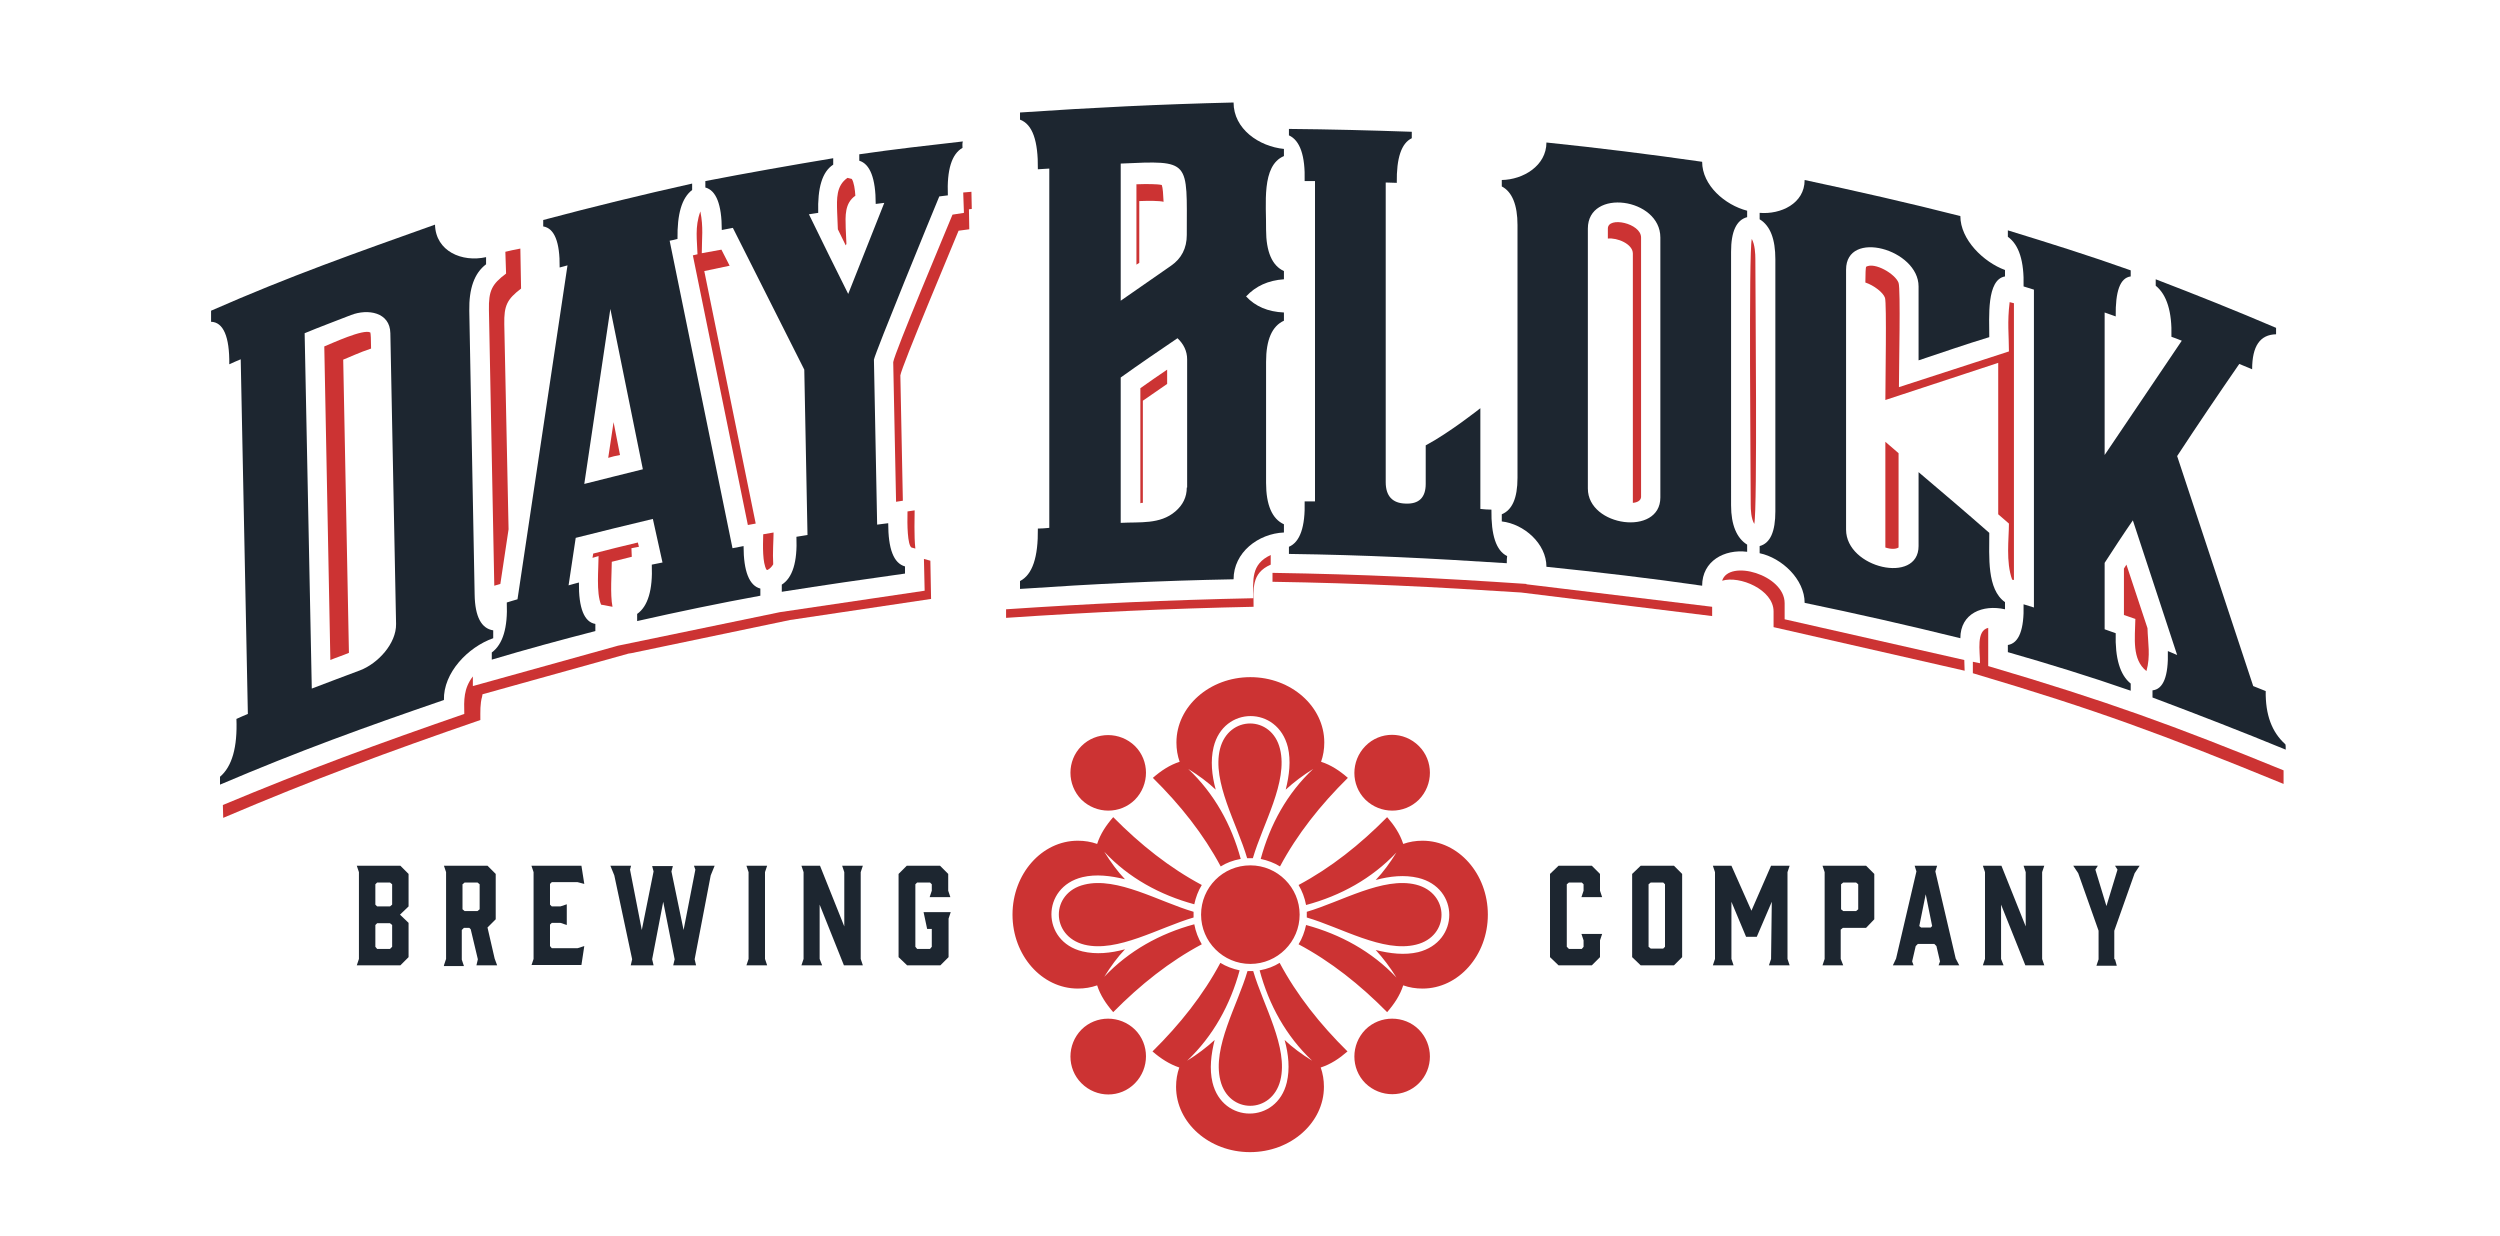
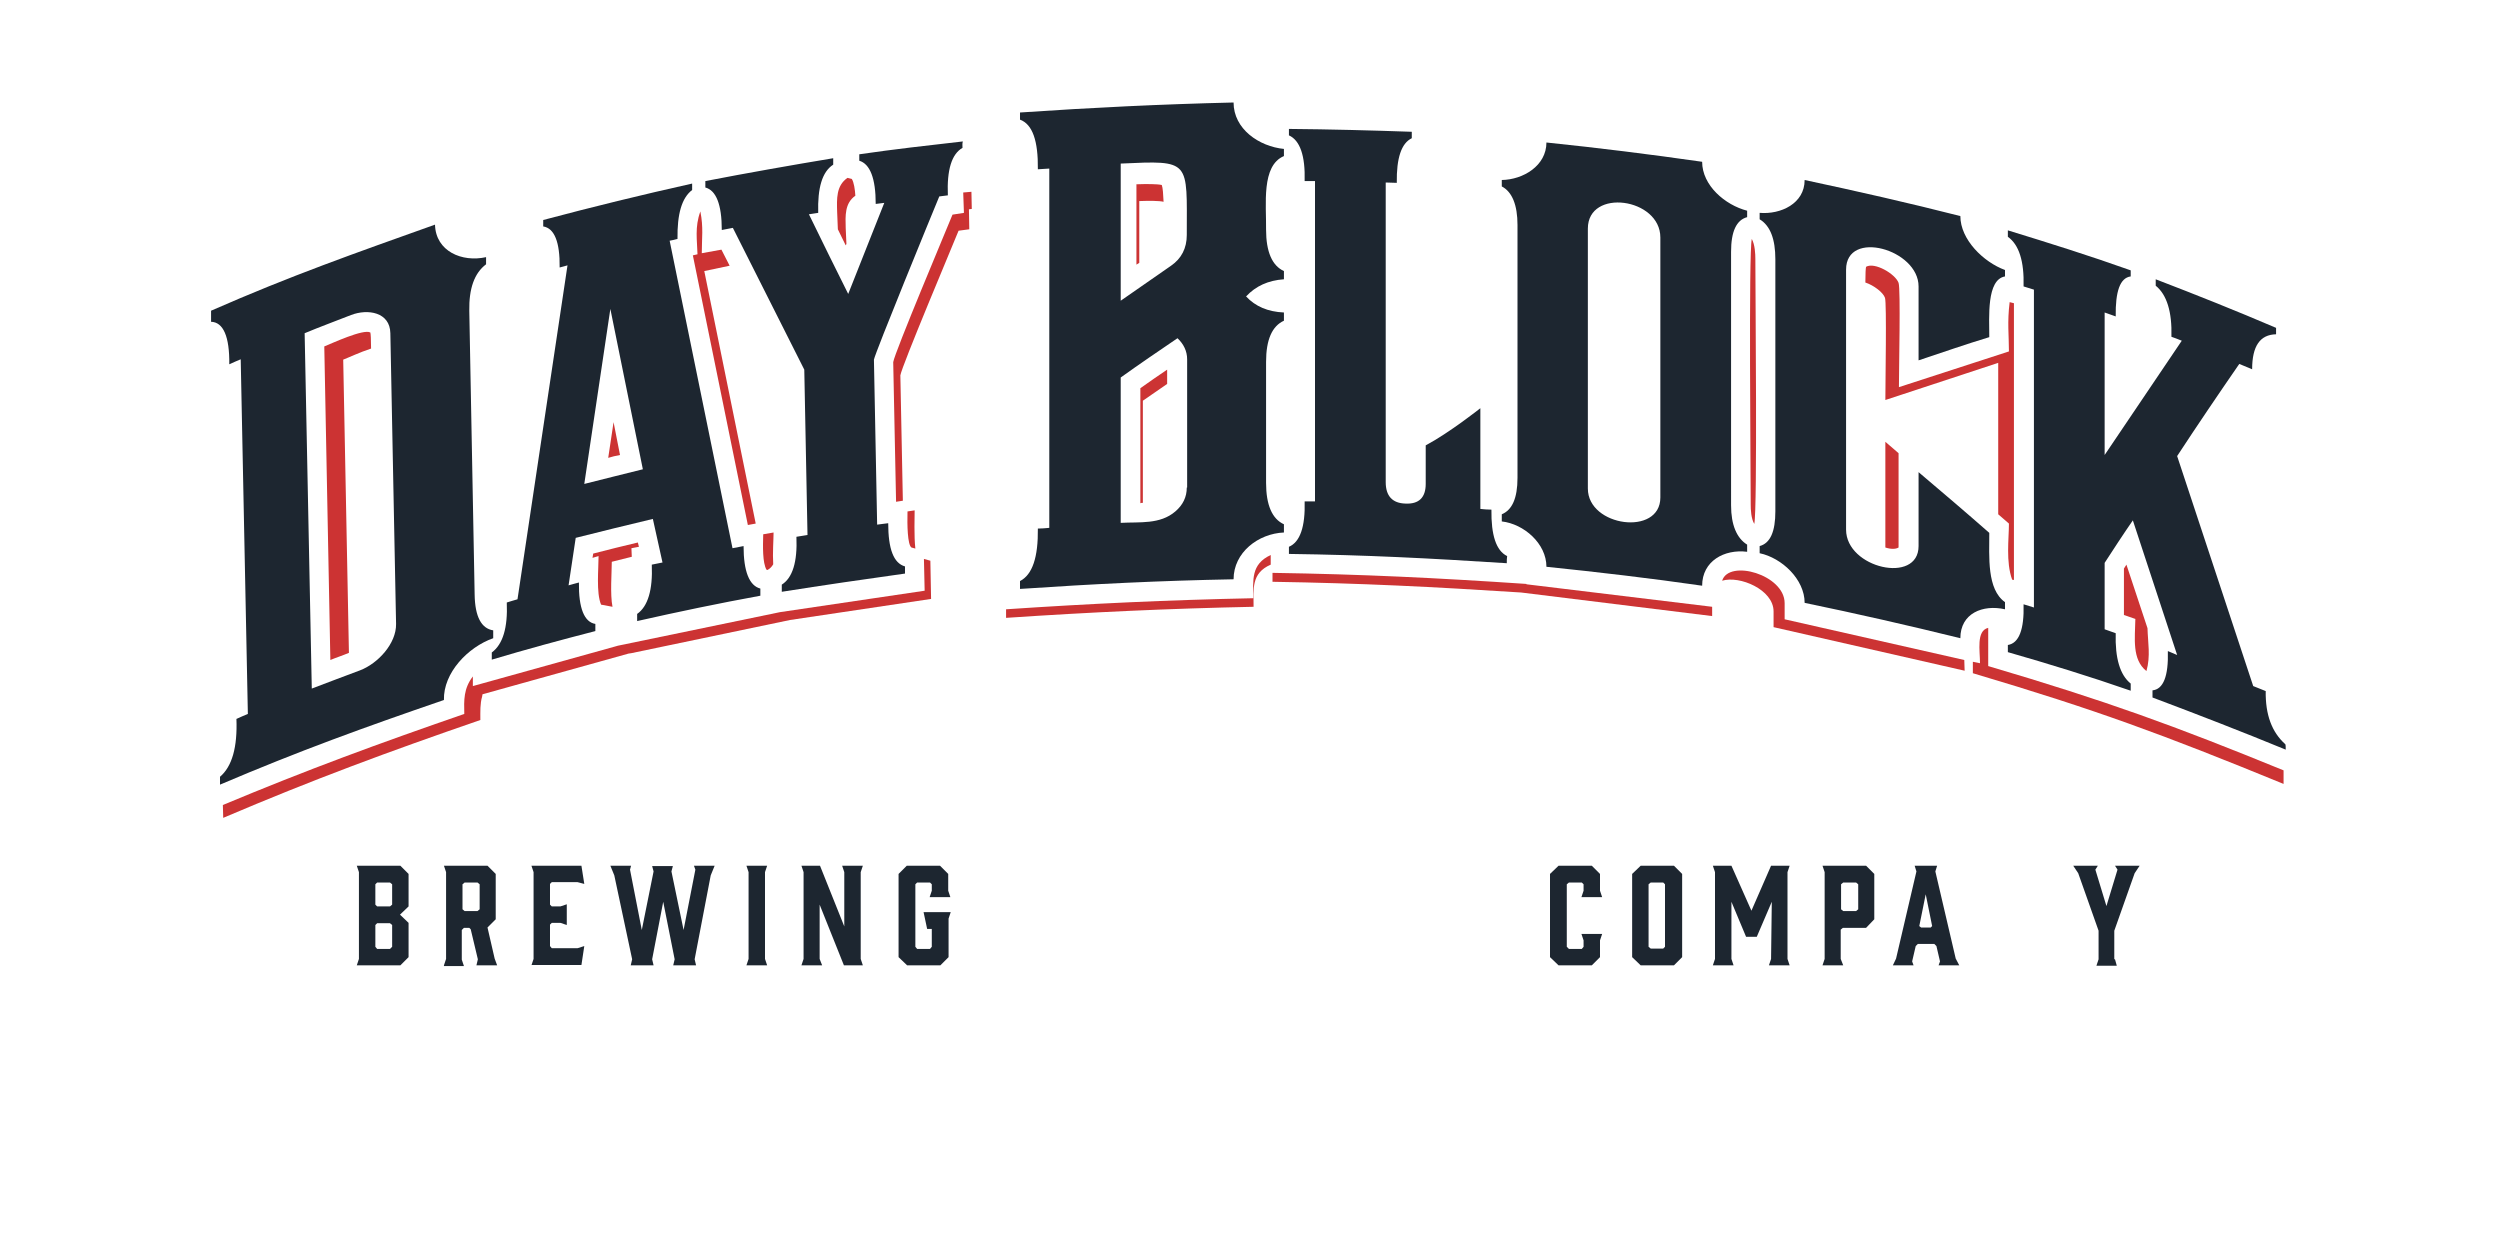
<svg xmlns="http://www.w3.org/2000/svg" version="1.1" id="Layer_1" x="0px" y="0px" viewBox="0 0 700 346" style="enable-background:new 0 0 700 346;" xml:space="preserve">
  <style type="text/css">
	.st0{fill-rule:evenodd;clip-rule:evenodd;fill:#CC3333;}
	.st1{fill:#1D2630;}
</style>
  <g>
-     <path class="st0" d="M350.1,242.3c7.6,0,13.8,6.2,13.8,13.8c0,7.6-6.2,13.8-13.8,13.8c-7.6,0-13.8-6.2-13.8-13.8   C336.3,248.5,342.4,242.3,350.1,242.3L350.1,242.3z M341.8,242.6c-4.8-9-11.3-17.2-19-24.8c2.3-2,4.7-3.6,7.5-4.5   c-0.6-1.7-0.9-3.5-0.9-5.4c0-10.1,9.3-18.3,20.7-18.3c11.4,0,20.7,8.2,20.7,18.3c0,1.9-0.3,3.7-0.9,5.4c2.8,0.9,5.2,2.5,7.5,4.5   c-7.7,7.6-14.2,15.8-19,24.8c-1.6-1-3.5-1.7-5.4-2.1c2.6-9.6,7.4-18.4,14.7-25.2c-2.9,1.8-5.4,3.7-7.7,5.8c1-4,1.5-8.1,0.6-11.9   c-2.9-11.6-18-11.6-20.8,0c-0.9,3.8-0.5,7.9,0.6,11.9c-2.2-2.1-4.8-4-7.7-5.8c7.3,6.9,12.1,15.6,14.7,25.2   C345.2,240.9,343.4,241.6,341.8,242.6L341.8,242.6z M365.9,256.9c9.6,2.8,21.4,9.9,30.6,7.6c9.5-2.3,9.5-14.4,0-16.8   c-9.2-2.3-21,4.8-30.6,7.6c0,0.3,0,0.5,0,0.8C365.9,256.4,365.9,256.6,365.9,256.9L365.9,256.9z M363.6,247.8   c9-4.8,17.2-11.3,24.8-19c2,2.3,3.6,4.7,4.5,7.5c1.7-0.6,3.5-0.9,5.4-0.9c10.1,0,18.3,9.3,18.3,20.7c0,11.4-8.2,20.7-18.3,20.7   c-1.9,0-3.7-0.3-5.4-0.9c-0.9,2.8-2.5,5.2-4.5,7.5c-7.6-7.7-15.8-14.2-24.8-19c1-1.6,1.7-3.5,2.1-5.4c9.6,2.6,18.4,7.4,25.3,14.7   c-1.8-2.9-3.7-5.4-5.8-7.7c4,1,8.1,1.5,11.9,0.6c11.6-2.9,11.6-18,0-20.8c-3.8-0.9-7.9-0.5-11.9,0.6c2.1-2.2,4-4.8,5.8-7.7   c-6.9,7.3-15.6,12.1-25.3,14.7C365.3,251.3,364.6,249.5,363.6,247.8L363.6,247.8z M358.3,269.6c4.8,9,11.3,17.2,19,24.8   c-2.3,2-4.7,3.6-7.5,4.5c0.6,1.7,0.9,3.5,0.9,5.4c0,10.1-9.3,18.3-20.7,18.3c-11.4,0-20.7-8.2-20.7-18.3c0-1.9,0.3-3.7,0.9-5.4   c-2.7-0.9-5.2-2.5-7.5-4.5c7.7-7.6,14.2-15.8,19-24.8c1.6,1,3.5,1.7,5.4,2.1c-2.6,9.6-7.4,18.4-14.7,25.3c2.9-1.8,5.4-3.7,7.7-5.8   c-1,4-1.5,8.1-0.6,11.9c2.8,11.6,18,11.6,20.8,0c0.9-3.8,0.5-7.9-0.6-11.9c2.2,2.1,4.8,4,7.7,5.8c-7.3-6.9-12.1-15.6-14.7-25.3   C354.9,271.3,356.7,270.6,358.3,269.6L358.3,269.6z M349.3,271.9c-2.8,9.6-9.9,21.3-7.6,30.6c2.3,9.5,14.4,9.5,16.8,0   c2.3-9.2-4.8-21-7.6-30.6c-0.3,0-0.5,0-0.8,0C349.8,271.9,349.5,271.9,349.3,271.9L349.3,271.9z M336.5,264.4   c-9,4.8-17.2,11.3-24.8,19c-2-2.3-3.6-4.7-4.5-7.5c-1.7,0.6-3.5,0.9-5.4,0.9c-10.1,0-18.3-9.3-18.3-20.7c0-11.4,8.2-20.7,18.3-20.7   c1.9,0,3.7,0.3,5.4,0.9c0.9-2.8,2.5-5.2,4.5-7.5c7.6,7.7,15.8,14.2,24.8,19c-1,1.6-1.7,3.5-2.1,5.4c-9.6-2.6-18.4-7.4-25.2-14.7   c1.8,2.9,3.7,5.5,5.8,7.7c-4-1-8.1-1.5-11.9-0.6c-11.6,2.8-11.6,18,0,20.8c3.8,0.9,7.9,0.5,11.9-0.6c-2.1,2.2-4,4.8-5.8,7.7   c6.9-7.3,15.6-12.1,25.2-14.7C334.8,260.9,335.5,262.7,336.5,264.4L336.5,264.4z M334.2,255.3c-9.6-2.8-21.4-9.9-30.6-7.6   c-9.5,2.3-9.5,14.4,0,16.8c9.2,2.3,21-4.8,30.6-7.6c0-0.3,0-0.5,0-0.8C334.2,255.8,334.2,255.6,334.2,255.3L334.2,255.3z    M350.8,240.3c2.8-9.6,9.9-21.4,7.6-30.6c-2.3-9.5-14.4-9.5-16.8,0c-2.3,9.2,4.8,21,7.6,30.6c0.3,0,0.5,0,0.8,0   C350.3,240.3,350.6,240.3,350.8,240.3L350.8,240.3z M397.3,208.9c4.1,4.1,4.1,10.8,0,15c-4.1,4.1-10.8,4.1-15,0   c-4.1-4.1-4.1-10.8,0-15C386.4,204.7,393.1,204.7,397.3,208.9L397.3,208.9z M302.8,208.9c4.1-4.1,10.8-4.1,15,0   c4.1,4.1,4.1,10.8,0,15c-4.1,4.1-10.8,4.1-15,0C298.7,219.7,298.7,213,302.8,208.9L302.8,208.9z M302.8,303.3   c-4.1-4.1-4.1-10.8,0-15c4.1-4.1,10.8-4.1,15,0c4.1,4.1,4.1,10.8,0,15C313.7,307.5,307,307.5,302.8,303.3L302.8,303.3z    M397.3,303.3c-4.1,4.1-10.8,4.1-15,0c-4.1-4.1-4.1-10.8,0-15c4.1-4.1,10.9-4.1,15,0C401.4,292.5,401.4,299.2,397.3,303.3   L397.3,303.3z" />
    <g>
      <path class="st1" d="M99.9,242.4h12.2l2.3,2.3v9.1l-2.4,2.3l2.4,2.3v9.6l-2.3,2.3H99.9l0.6-1.8v-24.3L99.9,242.4z M105.1,253.3    l0.5,0.5h3.6l0.6-0.5v-5.7l-0.6-0.5h-3.6l-0.5,0.5V253.3z M109.2,258.5h-3.6l-0.5,0.5v6.1l0.5,0.6h3.6l0.6-0.6V259L109.2,258.5z" />
      <path class="st1" d="M124.3,270.3l0.6-1.8v-24.3l-0.6-1.8h12.2l2.3,2.3v12.7l-2.3,2.3l2,8.7l0.7,1.9h-5.8l0.4-1.7l-2-8.4l-0.4-0.4    h-1.5l-0.6,0.6v8.3l0.6,1.8H124.3z M133.7,255.1l0.6-0.5v-7l-0.6-0.5h-3.6l-0.6,0.5v7l0.6,0.5H133.7z" />
      <path class="st1" d="M148.8,270.3l0.6-1.8v-24.3l-0.6-1.8h14l0.8,5.1l-1.9-0.5h-7.2l-0.5,0.5v5.8l0.5,0.5h2.4l1.8-0.6v5.8    l-1.8-0.6h-2.4l-0.5,0.5v6l0.5,0.6h7.2l1.9-0.6l-0.8,5.3H148.8z" />
      <path class="st1" d="M194.5,268.6l0.4,1.7h-6.4l0.4-1.7l-3.2-16.1l-3.1,16.1l0.4,1.7h-6.4l0.4-1.7l-5-23.5l-1.1-2.7h5.8l-0.3,1.1    l3.3,16.9l3.3-16.4l-0.4-1.5h5.8l-0.4,1.5l3.4,16.4l3.3-16.9l-0.4-1.1h5.8l-1.1,2.7L194.5,268.6z" />
      <path class="st1" d="M214.8,270.3H209l0.6-1.8v-24.3l-0.6-1.8h5.8l-0.6,1.8v24.3L214.8,270.3z" />
      <path class="st1" d="M230.2,270.3h-5.8l0.6-1.8v-24.3l-0.6-1.8h5.2l6.8,17v-15.2l-0.6-1.8h5.8l-0.6,1.8v24.3l0.6,1.8h-5.3l-6.8-17    v15.2L230.2,270.3z" />
      <path class="st1" d="M251.6,268v-23.3l2.3-2.3h9.3l2.3,2.3v4.7l0.6,1.8h-5.8l0.6-1.8v-1.8l-0.5-0.5h-3.6l-0.5,0.5v17.5l0.5,0.6    h3.6l0.5-0.6v-5h-1.3l-1-4.7h7.6l-0.6,1.8V268l-2.3,2.3h-9.3L251.6,268z" />
    </g>
    <g>
      <path class="st1" d="M434,268v-23.3l2.4-2.3h9.3l2.3,2.3v4.7l0.6,1.8h-5.8l0.6-1.8v-1.8l-0.5-0.5h-3.6l-0.6,0.5v17.5l0.6,0.6h3.6    l0.5-0.6v-1.8l-0.6-1.8h5.8l-0.6,1.8v4.7l-2.3,2.3h-9.3L434,268z" />
      <path class="st1" d="M471,244.7V268l-2.3,2.3h-9.3L457,268v-23.3l2.4-2.3h9.3L471,244.7z M465.7,247.1h-3.5l-0.6,0.5v17.5l0.6,0.5    h3.5l0.5-0.5v-17.5L465.7,247.1z" />
      <path class="st1" d="M491.9,262.3h-3l-4.1-9.8v16l0.6,1.8h-5.8l0.6-1.8v-24.3l-0.6-1.8h5.2l5.6,12.6l5.5-12.6h5.2l-0.6,1.8v24.3    l0.6,1.8h-5.8l0.6-1.8l0.2-16L491.9,262.3z" />
      <path class="st1" d="M516.1,270.3h-5.8l0.6-1.8v-24.3l-0.6-1.8h12.2l2.3,2.3v12.7l-2.3,2.4h-6.5l-0.6,0.5v8.2L516.1,270.3z     M516.1,255.1h3.6l0.6-0.5v-7l-0.6-0.5h-3.6l-0.6,0.5v7L516.1,255.1z" />
      <path class="st1" d="M548.6,270.3h-5.8l0.4-1.1l-1-4.3l-0.6-0.6H537l-0.6,0.6l-1,4.3l0.4,1.1h-5.8l0.9-1.9l5.7-24.4l-0.5-1.6h6.3    l-0.5,1.6l5.7,24.4L548.6,270.3z M537.9,259.7h2.7l0.4-0.4l-1.8-8.9l-1.8,8.9L537.9,259.7z" />
-       <path class="st1" d="M561,270.3h-5.8l0.6-1.8v-24.3l-0.6-1.8h5.2l6.8,17v-15.2l-0.6-1.8h5.8l-0.6,1.8v24.3l0.6,1.8h-5.3l-6.8-17    v15.2L561,270.3z" />
      <path class="st1" d="M592.2,268.6l0.5,1.8H587l0.6-1.8v-8l-5.7-16.1l-1.4-2.1h6.9l-0.7,1.1l3.1,10.2l3.1-10.2l-0.7-1.1h6.9    l-1.4,2.1l-5.7,16.1V268.6z" />
    </g>
    <path class="st0" d="M639.4,215.7v3.8c-33.7-13.8-52.3-20.7-87-31v-3.2l2,0.4c0-3.5-1.1-9.1,2.3-9.9v10.7   C589.9,196.3,608.8,203.2,639.4,215.7L639.4,215.7z" />
    <path class="st0" d="M562.5,98.4c0-4.6-0.5-8.1,0.2-13.8l1.2,0.3v77.5l-0.5-0.1c-1.8-5-0.9-11.4-0.9-15.7l-3-2.6v-42.4l-31.6,10.4   c0-5.1,0.4-27-0.1-28.6c-0.5-1.5-3.1-3.5-5.5-4.3c0-2.5,0.1-4.1,0.2-4.4c2.4-1.4,8.2,2,9.1,4.5c0.6,1.7,0.1,24,0.1,29.2L562.5,98.4   L562.5,98.4z" />
    <path class="st0" d="M550,184.8c0,1.1,0.1,2.1,0.1,3l-53.5-12.2v-4.4c0-6.1-9.5-10.1-14.4-8.6c1.9-6.1,17.5-1.7,17.5,6.3v4.5   L550,184.8L550,184.8z" />
    <path class="st0" d="M479.4,169.9v2.6l-53.5-6.6c-24.9-1.6-44.6-2.6-69.6-3v-2.5c25.5,0.4,45.7,1.4,71.1,3.1v0.1L479.4,169.9   L479.4,169.9z" />
    <path class="st0" d="M355.8,158.1c-5.5,2.4-4.8,6.8-4.8,11.8c-23.9,0.5-45.5,1.5-69.3,3.1v-2.4c23.8-1.6,45.3-2.6,69.2-3.1   c0-5.1-0.7-9.5,4.9-12.1V158.1L355.8,158.1z" />
    <path class="st0" d="M491.2,146.7c0.9-4.1,0.3-64.8,0.3-74.2c0-1.3-0.1-4-1-5.6c-0.9,4-0.3,65.1-0.3,74.4   C490.2,142.7,490.3,145.2,491.2,146.7L491.2,146.7z" />
    <path class="st0" d="M601.3,175.9l-5.9-17.8c-0.2,0.4-0.5,0.7-0.7,1.1c0,4.3,0,8.7,0,13l3.2,1.1c-0.1,5.5-1,11.3,3.1,14.6   C602.2,183.7,601.4,179.9,601.3,175.9L601.3,175.9z" />
    <path class="st0" d="M527.9,153.3l0-29.6l3.7,3.2l0,26.4C530.8,153.8,529.4,153.8,527.9,153.3L527.9,153.3z" />
-     <path class="st0" d="M457.2,140.8V71c0-2.7-4.4-4.5-7-4.2V64c0-3.5,9.3-1.5,9.3,2.5v72.7C459.4,140.2,458.4,140.7,457.2,140.8   L457.2,140.8z" />
    <path class="st0" d="M326.8,107.5c-2.3,1.6-4.5,3.1-6.8,4.7v28.6c-0.3,0-0.5,0-0.7,0.1v-32.2c2.5-1.8,5-3.5,7.5-5.2V107.5   L326.8,107.5z" />
    <path class="st1" d="M640,209.9c-12.4-5.1-24.8-9.9-37.3-14.6c0-0.7,0-1.3,0-2c3-0.3,4.5-3.9,4.3-11c0.9,0.4,1.7,0.7,2.6,1.1   l-12.4-37.7c-2.7,3.9-5.3,7.9-7.9,11.9c0,6.2,0,12.4,0,18.6c1,0.4,2.1,0.7,3.1,1.1c-0.2,7,1.2,11.7,4.2,14.1c0,0.7,0,1.3,0,2   c-11.5-4-22.9-7.5-34.4-10.8c0-0.7,0-1.3,0-2c3.1-0.5,4.6-4.3,4.4-11.4c0.9,0.3,1.9,0.6,2.9,0.9v-89c-1-0.3-2-0.6-2.9-0.9   c0.2-7.1-1.3-11.7-4.4-13.9c0-0.6,0-1.2,0-1.8c11.4,3.5,22.9,7.1,34.4,11.2c0,0.6,0,1.2,0,1.7c-3,0.4-4.3,4.2-4.2,11.2   c-1-0.4-2.1-0.7-3.1-1.1v39.9l21.6-32c-1-0.4-2-0.8-2.9-1.1c0.2-7-1.3-11.8-4.4-14.3c0-0.6,0-1.2,0-1.8   c11.2,4.3,22.5,8.8,33.7,13.6c0,0.6,0,1.2,0,1.8c-4.5,0.1-6.7,3.3-6.7,9.8c-1.2-0.5-2.4-1-3.6-1.5c-5.8,8.4-11.7,17.1-17.4,25.8   l21.3,64.4c1.2,0.5,2.3,0.9,3.5,1.4c-0.1,6.6,1.7,11.5,5.5,14.9C640,208.6,640,209.3,640,209.9L640,209.9z" />
    <path class="st1" d="M561.4,170.6c-6.2-1.4-12.5,1.1-12.5,8.1c-14.6-3.6-29.1-6.9-43.6-9.9c0-6.6-6.4-12.6-12.6-13.9   c0-0.7,0-1.3,0-2c3-0.8,4.4-4.1,4.4-9.7V72.6c0-5.6-1.4-9.4-4.4-11.2c0-0.6,0-1.2,0-1.8c5.9,0.5,12.6-2.6,12.6-9.2   c14.5,3.1,29.1,6.4,43.6,10.1c0,6.6,6.5,12.9,12.5,15.1c0,0.6,0,1.2,0,1.8c-5.2,0.9-4.4,11.4-4.4,17c-6.6,2-13.2,4.3-19.8,6.5   c0-6.9,0-13.8,0-20.7c0-10.4-20.3-16.1-20.3-4.7v72.8c0,10.8,20.3,15.4,20.3,4.6c0-6.9,0-13.8,0-20.7c6.6,5.6,13.2,11.2,19.8,17   c0,6.7-0.7,15.8,4.4,19.4C561.4,169.3,561.4,170,561.4,170.6L561.4,170.6z" />
    <path class="st1" d="M489.2,60.8c0-0.6,0-1.2,0-1.8c-6.2-1.6-12.6-7.1-12.6-13.7c-14.6-2.1-29.1-3.9-43.6-5.4   c0,6.5-6.5,10.4-12.5,10.5c0,0.6,0,1.2,0,1.8c2.9,1.5,4.4,5.2,4.4,10.8v70.8c0,5.7-1.5,9-4.4,10.2c0,0.7,0,1.3,0,2   c6.2,0.7,12.5,6.2,12.5,12.7c14.5,1.5,29.1,3.2,43.6,5.3c0-6.9,6.2-10.3,12.6-9.5c0-0.7,0-1.3,0-2c-2.9-1.8-4.5-5.5-4.5-11V70.5   C484.7,64.8,486.2,61.6,489.2,60.8z M464.9,139.3c0,10.9-20.3,8.2-20.3-2.5V64c0-11.4,20.3-8.6,20.3,2.5V139.3z" />
    <path class="st1" d="M421.9,157.7c-21.9-1.4-39.2-2.3-61-2.6c0-0.7,0-1.3,0-2c3.1-1.3,4.6-5.6,4.4-12.7c0.9,0,1.9,0,2.9,0V50.7   c-1,0-2,0-2.9,0c0.2-7.1-1.3-11.4-4.4-12.8c0-0.6,0-1.2,0-1.8c11.4,0.1,22.9,0.4,34.4,0.8c0,0.6,0,1.2,0,1.8   c-2.9,1.4-4.3,5.5-4.2,12.5c-1,0-2.1-0.1-3.1-0.1V135c0,3.9,1.9,5.9,5.5,6c3.8,0.2,5.7-1.7,5.7-5.5c0-3.6,0-7.2,0-10.8   c6.6-3.5,15.3-10.4,15.3-10.4s0,18.8,0,28.2c1,0.1,2,0.2,3.1,0.2c-0.1,7.1,1.3,11.5,4.4,13C421.9,156.3,421.9,157,421.9,157.7   L421.9,157.7z" />
    <path class="st1" d="M359.5,43.7c0-0.7,0-1.3,0-2c-7-0.7-14.1-5.6-14.1-13c-20.7,0.5-39.1,1.4-59.8,2.8c0,0.7,0,1.4,0,2   c3.5,1.3,5.1,5.9,5,13.9c1-0.1,2.1-0.1,3.2-0.2v100.6c-1.1,0.1-2.1,0.2-3.2,0.2c0.1,8-1.5,12.9-5,14.7c0,0.8,0,1.5,0,2.2   c20.7-1.4,39.1-2.3,59.8-2.7c0-7.5,6.9-12.8,14.1-13.1c0-0.7,0-1.5,0-2.3c-3.3-1.5-5-5.4-5-11.6v-33.9c0-6.2,1.7-10,5-11.5   c0-0.8,0-1.5,0-2.3c-4.5-0.2-8-1.7-10.6-4.5c2.7-2.9,6.2-4.5,10.6-4.8c0-0.7,0-1.5,0-2.3c-3.3-1.5-5-5.4-5-11.6   C354.6,57.3,353.1,46.4,359.5,43.7z M332.3,136.5c0,2.7-1.1,4.9-3.2,6.7c-4.3,3.7-10,2.9-15.3,3.2v-40.7c5.3-3.8,10.6-7.4,15.9-11   c1.7,1.6,2.7,3.6,2.7,5.9V136.5z M332.3,65.8c0,3.7-1.5,6.6-4.4,8.6c-4.7,3.3-9.4,6.5-14.1,9.8V45.8   C333.6,44.9,332.3,44.8,332.3,65.8z" />
    <path class="st0" d="M221.2,173.6L221.2,173.6l-44.5,9.3L176,183l-40.9,11.4L135,195c-0.6,2.1-0.5,4.2-0.5,6.6   c-25.8,8.9-46.9,16.7-72,27.4l-0.1-3.6c23.7-9.9,43.3-17.1,67.6-25.5c-0.1-3.9-0.2-7.1,2.4-10.5l0,2.7l39.9-11.1l0.7-0.2   c15.1-3.1,30.3-6.3,45.4-9.4v0l40.5-6l-0.2-8.9l1.8,0.5l0.2,10.7L221.2,173.6L221.2,173.6z" />
    <path class="st0" d="M196.5,70.9c0-4.2,0.5-7.2-0.4-11.7c-1.6,4.4-0.9,8.1-0.8,12l-1.3,0.3l15.4,75.5l2.2-0.4l-14.4-70.7l7.1-1.5   l-2.3-4.5L196.5,70.9L196.5,70.9z" />
    <path class="st0" d="M176.9,155.9l-5.6,1.4c0,2.9-0.5,9.2,0.2,12.6l-3.2-0.6c-1.4-3.3-0.7-10.1-0.7-13.6l-1.7,0.5   c0.1-0.4,0.1-0.8,0.2-1.2c4.2-1.1,8.3-2.1,12.5-3.1c0.1,0.4,0.2,0.8,0.3,1.2l-2.1,0.4L176.9,155.9L176.9,155.9z" />
-     <path class="st0" d="M141.5,70.5c1.2-0.3,2.6-0.6,4.2-0.9l0.2,11.2c-3.9,3-4.8,4.7-4.7,10l1.2,57.4l-2.3,15.3l-1.7,0.5l-1.5-77.2   c-0.1-5.4,0.8-7.2,4.8-10.2L141.5,70.5L141.5,70.5z" />
    <path class="st0" d="M272.1,58.5l-0.8,0.1l0.1,5.6l-3,0.4c-1.7,4.2-15.9,37.9-16.3,40.5l0.7,35.1l-1.9,0.3l-0.8-39.1   c0.4-2.7,14.9-37.1,16.6-41.3l3.2-0.5l-0.2-5.7l2.3-0.2L272.1,58.5L272.1,58.5z" />
    <path class="st0" d="M254.1,143.2l2-0.3c0,1.5-0.2,7.3,0.2,10.7l-1.1-0.3C254.1,152.5,254,147,254.1,143.2L254.1,143.2z" />
    <path class="st0" d="M173.6,127.4l-1.8-9.2l-1.5,10C171.3,127.9,172.4,127.6,173.6,127.4L173.6,127.4z" />
    <path class="st0" d="M213.7,149.6l2.9-0.5c0,2-0.3,5.8-0.1,8.9c-0.4,0.7-0.9,1.2-1.6,1.6l-0.3-0.1   C213.5,157.5,213.6,153.1,213.7,149.6L213.7,149.6z" />
    <path class="st0" d="M239.5,54.8c-3,2.1-2.8,5.6-2.7,9.1l0.2,4.4l-0.2,0.4c-0.7-1.5-1.5-3-2.2-4.5l0,0l-0.2-4.9   c-0.1-3.6-0.3-7.3,2.9-9.5l1.2,0.3C239.1,51,239.4,53.1,239.5,54.8L239.5,54.8z" />
    <path class="st0" d="M103.9,97.6c-3.1,1-6.7,2.7-7.8,3.1l1.6,82.1c-1.9,0.8-3.8,1.4-5.2,2L90.8,97c2-0.8,11-5,12.9-3.9   C103.8,93.4,103.9,95,103.9,97.6L103.9,97.6z" />
    <path class="st1" d="M269.5,41.4c-3,1.7-4.4,6.1-4.1,13.3c-0.8,0.1-1.6,0.2-2.4,0.3c-2.2,5.3-17.9,43.6-18.3,45.7l0.9,46.2   c1-0.1,2-0.3,3.1-0.4c0,7.2,1.5,11.2,4.7,12.1c0,0.7,0,1.4,0,2c-11.5,1.6-23.1,3.3-34.5,5.1c0-0.7,0-1.3,0-2   c3-1.9,4.4-6.3,4.1-13.4c1-0.2,2.1-0.3,3.1-0.5l-0.9-46.3l-20-39.7c-1,0.2-2.1,0.4-3.1,0.6c0-7.2-1.6-11.1-4.6-11.9   c0-0.6,0-1.2,0-1.8c11.9-2.3,23.8-4.4,35.8-6.4c0,0.6,0,1.2,0,1.8c-3.1,2-4.4,6.5-4.2,13.5c-0.9,0.1-1.7,0.3-2.6,0.4   c3.6,7.4,7.3,14.9,11,22.3c3.4-8.5,6.7-17,10.1-25.5c-0.8,0.1-1.6,0.2-2.4,0.3c0-7.2-1.6-11.2-4.6-12.1c0-0.6,0-1.2,0-1.8   c9.6-1.4,19.3-2.5,29-3.6C269.4,40.2,269.5,40.8,269.5,41.4L269.5,41.4z" />
    <path class="st1" d="M208.2,152.9c-1,0.2-2.1,0.4-3.1,0.6l-17.6-86.1c0.7-0.1,1.4-0.3,2.2-0.5c-0.1-7,1.2-11.5,4.1-13.7   c0-0.6,0-1.2,0-1.8c-13.9,3.1-27.8,6.5-41.7,10.2c0,0.6,0,1.2,0,1.8c3.1,0.5,4.7,4.3,4.6,11.5c0.7-0.2,1.5-0.4,2.2-0.6l-14,93.5   c-1,0.3-2.1,0.6-3,0.9c0.3,7.1-1.1,11.7-4.2,14c0,0.7,0,1.3,0,2c9.7-2.9,19.3-5.5,29-8c0-0.7,0-1.3,0-2c-3.1-0.5-4.7-4.4-4.6-11.6   c-1,0.3-2,0.5-2.9,0.8c0.7-4.4,1.3-8.9,2-13.3c7.2-1.8,14.4-3.6,21.6-5.3c0.9,4.1,1.8,8.1,2.7,12.2c-1,0.2-2,0.4-3,0.6   c0.3,7.1-1.1,11.7-4.1,13.8c0,0.7,0,1.3,0,2c11.5-2.6,23-5,34.5-7.1c0-0.7,0-1.3,0-2C209.8,164,208.2,160,208.2,152.9z    M163.6,135.5l7.3-49l9.1,44.9C174.5,132.8,169,134.1,163.6,135.5z" />
    <path class="st1" d="M136.1,74c0-0.7,0-1.3,0-2c-6.7,1.5-14.1-1.6-14.3-9.1c-22.4,8-40.4,14.3-62.7,24.1c0,0.7,0,2.4,0,3.1   c3.4,0.1,5.2,4.1,5.1,11.9c1-0.5,2.1-0.9,3.2-1.4l2,99.3c-1.1,0.5-2.2,0.9-3.2,1.4c0.3,7.9-1.2,13.3-4.6,16.2c0,0.8,0,1.5,0,2.2   c22.3-9.5,40.3-16,62.7-23.7c-0.2-7.6,6.7-14.8,13.8-17.3c0-0.7,0-1.5,0-2.2c-3.3-0.5-5.1-3.8-5.2-10L131.4,87   C131.3,80.8,132.8,76.5,136.1,74z M110.9,174.7c0.1,5.5-5.1,11.1-10.1,13c-4.5,1.7-9.1,3.4-13.5,5.1l-2-99.5   c4.3-1.8,8.7-3.4,13-5.1c4.7-1.8,10.9-0.8,11,5.1L110.9,174.7z" />
    <path class="st0" d="M325.8,56.5c-1.2-0.3-4.1-0.3-6.8-0.2v17.3c-0.3,0.2-0.5,0.3-0.8,0.5V51.6c2.8-0.1,5.9-0.1,7.1,0.2   C325.6,52.6,325.7,54.4,325.8,56.5L325.8,56.5z" />
  </g>
</svg>